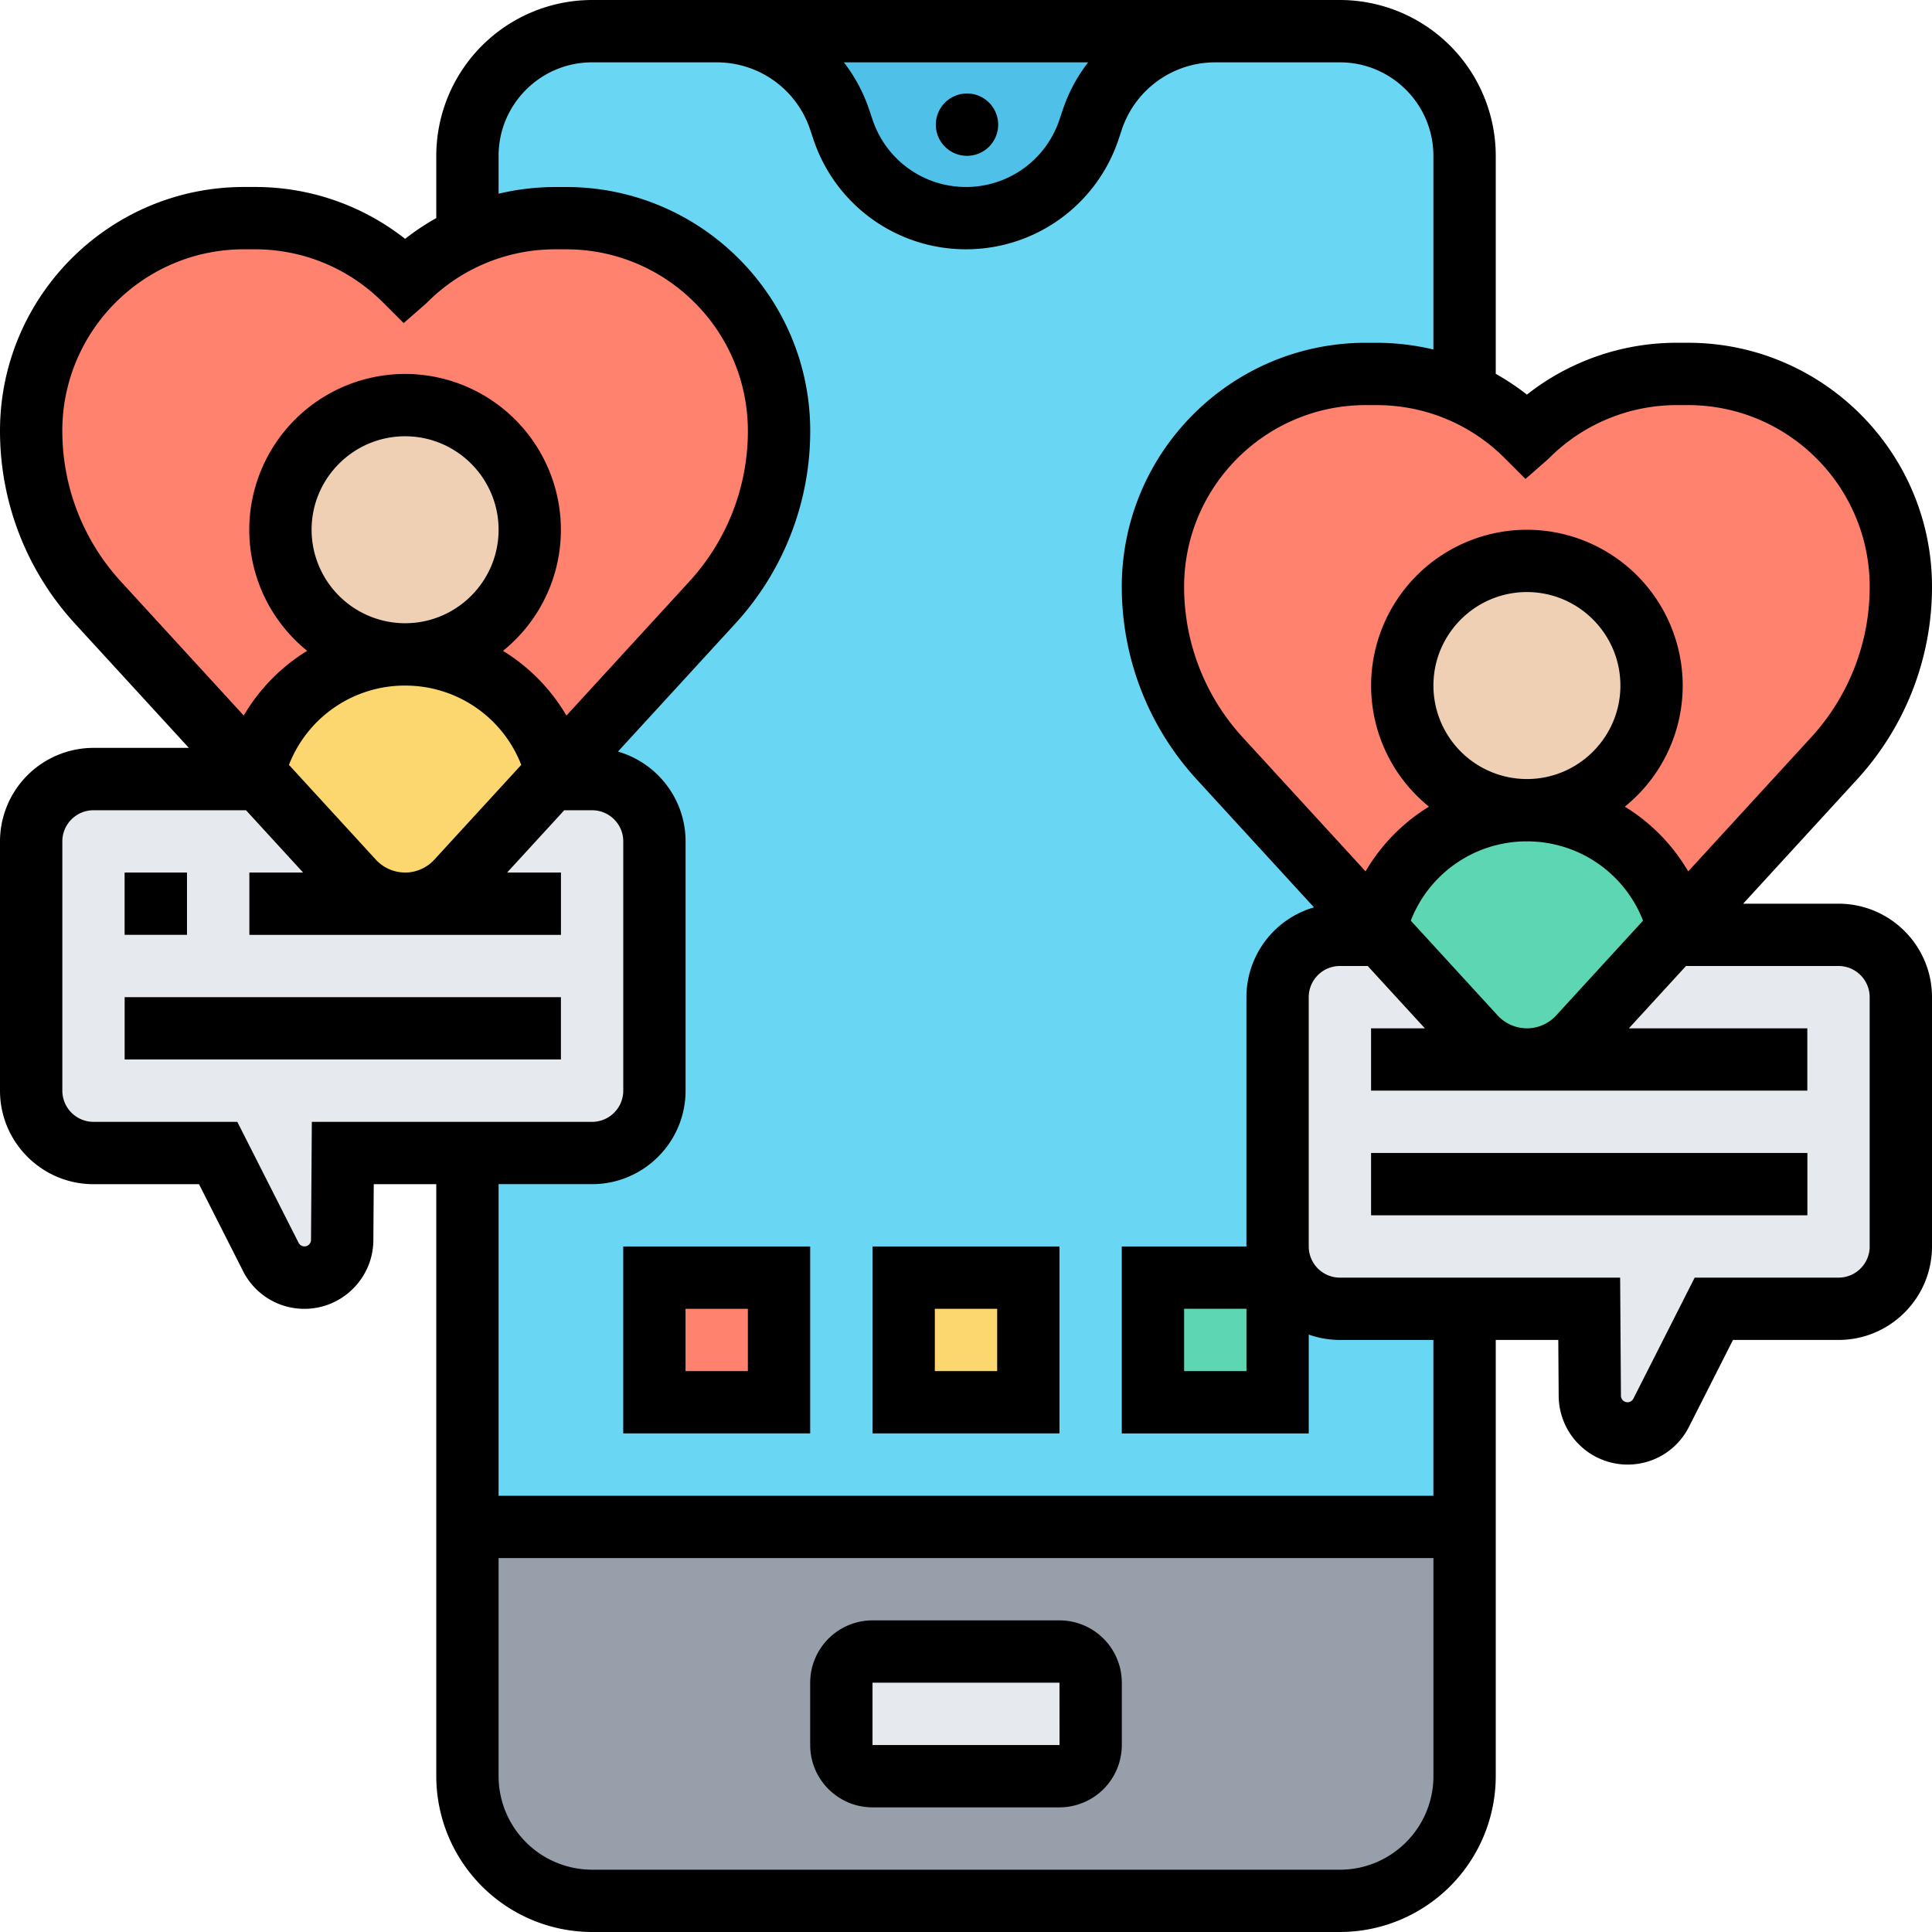
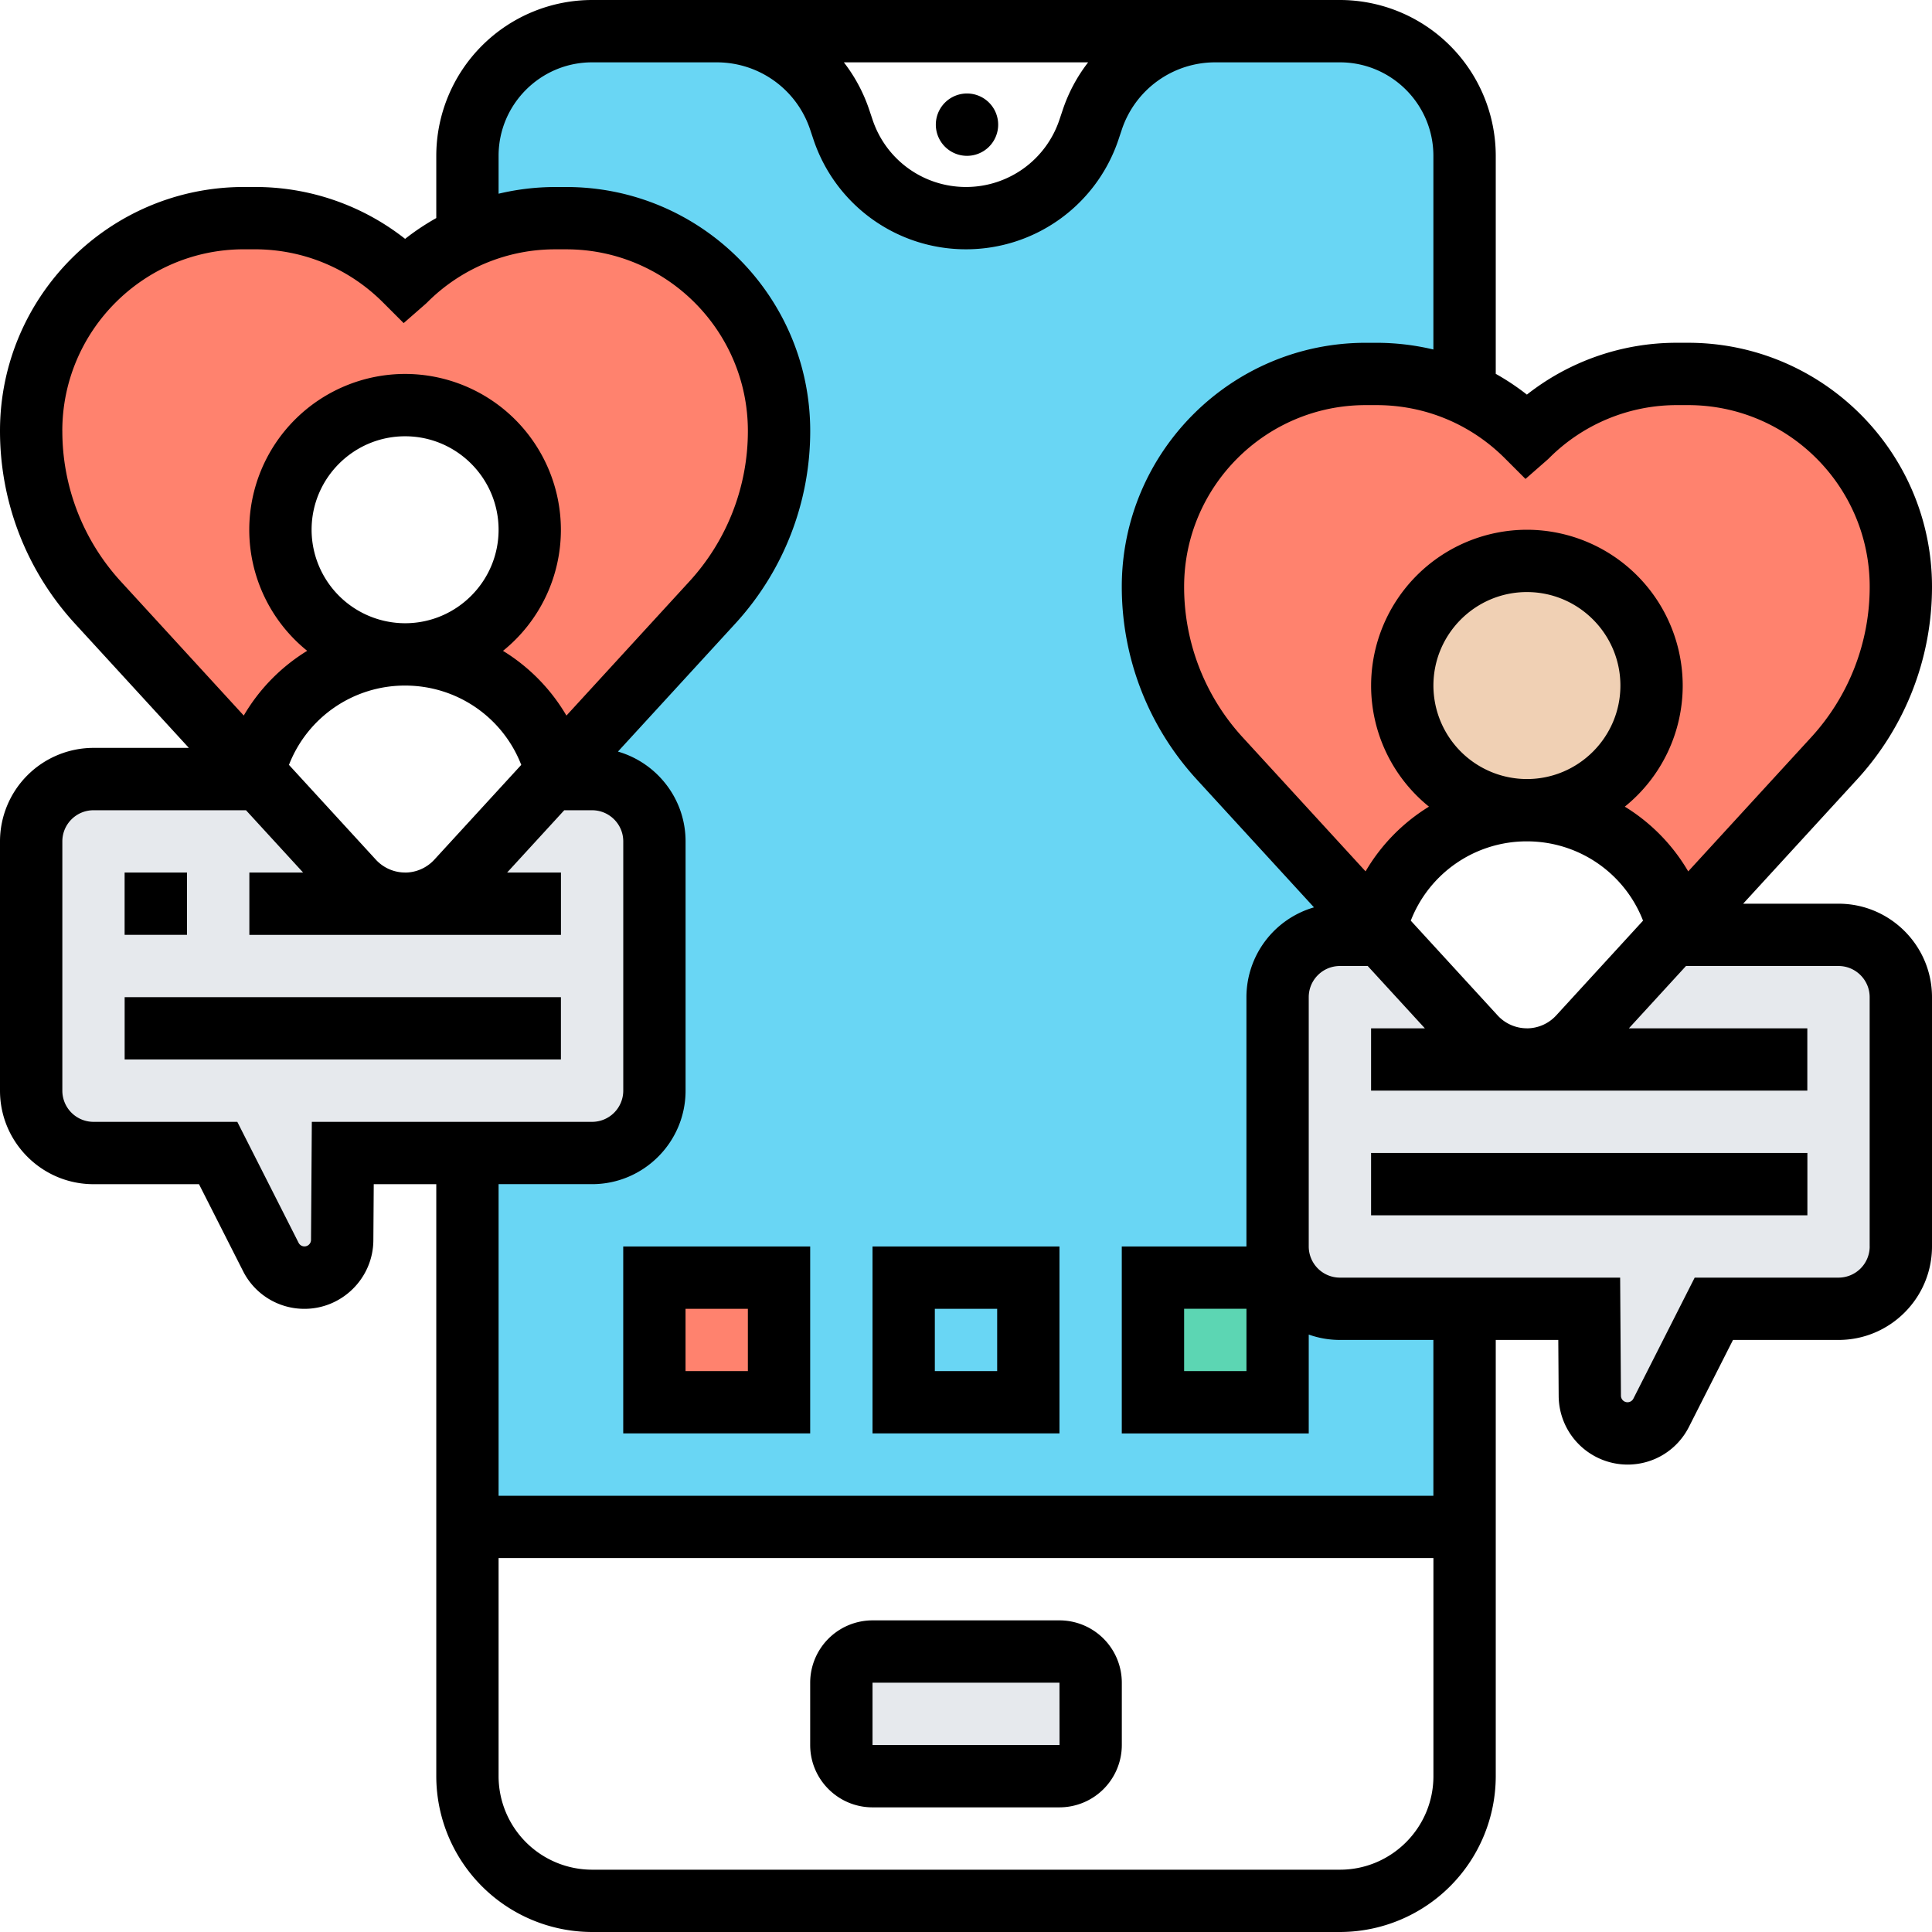
<svg xmlns="http://www.w3.org/2000/svg" width="60" height="60" fill="none" viewBox="0 0 60 60">
  <g clip-path="url(#clip0_190_2122)">
-     <path fill="#969FAA" d="M45.484 47.42v7.741a3.872 3.872 0 0 1-3.871 3.871H18.387a3.871 3.871 0 0 1-3.87-3.87v-7.743h30.967Z" />
    <path fill="#E6E9ED" d="M33.871 52.258v1.935a.967.967 0 0 1-.968.968h-5.806a.967.967 0 0 1-.968-.968v-1.935c0-.535.433-.968.968-.968h5.806c.535 0 .968.433.968.968Z" />
    <path fill="#69D6F4" d="M45.484 40.645v6.774H14.516V35.807h3.871c1.07 0 1.936-.867 1.936-1.936v-7.742c0-1.07-.866-1.935-1.936-1.935h-1.29l.18-.198 4.842-5.281a7.908 7.908 0 0 0 2.075-5.333 6.608 6.608 0 0 0-6.607-6.608h-.334a6.602 6.602 0 0 0-2.737.594v-2.53a3.871 3.871 0 0 1 3.871-3.87h3.871a4.028 4.028 0 0 1 3.822 2.754l.099.298a4.028 4.028 0 0 0 7.643 0l.099-.298A4.028 4.028 0 0 1 37.742.968h3.871a3.871 3.871 0 0 1 3.871 3.87v7.369a6.597 6.597 0 0 0-2.738-.594h-.332c-1.824 0-3.477.74-4.672 1.936a6.583 6.583 0 0 0-1.935 4.671c0 1.974.74 3.877 2.074 5.334l4.841 5.281.182.197h-1.291c-1.07 0-1.935.866-1.935 1.936v7.742c0 1.069.866 1.935 1.935 1.935h3.871Z" />
-     <path fill="#4FC1E9" d="M22.258.968h15.484a4.028 4.028 0 0 0-3.821 2.754l-.1.298a4.03 4.03 0 0 1-3.82 2.754 4.028 4.028 0 0 1-3.822-2.754l-.1-.298A4.028 4.028 0 0 0 22.26.968Z" />
    <path fill="#5CD6B3" d="M35.807 39.677h3.87v3.871h-3.87v-3.87Z" />
-     <path fill="#FCD770" d="M28.065 39.677h3.87v3.871h-3.87v-3.87Z" />
    <path fill="#FF826E" d="M20.323 39.677h3.87v3.871h-3.87v-3.87Z" />
    <path fill="#E6E9ED" d="M47.42 32.903c.616 0 1.204-.259 1.62-.713l2.895-3.158h5.162c1.07 0 1.935.866 1.935 1.936v7.742c0 1.07-.866 1.935-1.935 1.935h-3.871l-1.637 3.229a1.171 1.171 0 0 1-2.216-.522l-.018-2.707h-7.742a1.935 1.935 0 0 1-1.935-1.935v-7.742c0-1.07.866-1.936 1.935-1.936h1.29l2.894 3.158a2.196 2.196 0 0 0 1.622.713ZM12.58 28.065c.617 0 1.206-.26 1.622-.714l2.895-3.157h1.29c1.07 0 1.936.866 1.936 1.935v7.742c0 1.07-.866 1.935-1.936 1.935h-7.742l-.018 2.708a1.172 1.172 0 0 1-2.216.521l-1.637-3.228h-3.87A1.935 1.935 0 0 1 .967 33.87v-7.742c0-1.07.866-1.935 1.935-1.935h5.161l2.895 3.157a2.195 2.195 0 0 0 1.622.714Z" />
    <path fill="#FF826E" d="M59.032 18.22a7.888 7.888 0 0 1-2.074 5.334l-4.841 5.28a4.843 4.843 0 0 0-4.697-3.673 3.872 3.872 0 1 0-.002-7.743 3.872 3.872 0 0 0 .002 7.743 4.82 4.82 0 0 0-3.005 1.045 4.844 4.844 0 0 0-1.693 2.63l-4.84-5.282a7.896 7.896 0 0 1-2.075-5.334c0-1.824.739-3.476 1.935-4.671a6.583 6.583 0 0 1 4.672-1.936h.332a6.597 6.597 0 0 1 4.673 1.936 6.614 6.614 0 0 1 4.672-1.936h.334a6.607 6.607 0 0 1 6.607 6.607ZM24.194 13.382a7.886 7.886 0 0 1-2.075 5.333l-4.842 5.281a4.839 4.839 0 0 0-4.696-3.673 3.871 3.871 0 1 0-.001-7.743 3.871 3.871 0 0 0 0 7.743 4.843 4.843 0 0 0-4.697 3.674l-4.84-5.282a7.896 7.896 0 0 1-2.075-5.333c0-1.825.74-3.477 1.935-4.672a6.583 6.583 0 0 1 4.672-1.936h.333c1.753 0 3.433.697 4.673 1.936a6.593 6.593 0 0 1 2.143-1.432 6.602 6.602 0 0 1 2.529-.504h.334a6.608 6.608 0 0 1 6.607 6.608Z" />
-     <path fill="#5CD6B3" d="M52.117 28.834v.001l-.182.197-2.895 3.158a2.196 2.196 0 0 1-3.243 0l-2.893-3.158-.182-.197a4.843 4.843 0 0 1 4.697-3.674 4.843 4.843 0 0 1 4.698 3.673Z" />
-     <path fill="#FCD770" d="m17.277 23.996-.18.198-2.895 3.157a2.198 2.198 0 0 1-3.243 0l-2.895-3.157-.18-.198a4.843 4.843 0 0 1 4.697-3.673 4.839 4.839 0 0 1 4.696 3.673Z" />
-     <path fill="#F0D0B4" d="M47.42 25.161a3.87 3.87 0 1 0 0-7.742 3.87 3.87 0 0 0 0 7.742ZM12.58 20.323a3.871 3.871 0 1 0 .001-7.742 3.871 3.871 0 0 0 0 7.742Z" />
+     <path fill="#F0D0B4" d="M47.42 25.161a3.87 3.87 0 1 0 0-7.742 3.87 3.87 0 0 0 0 7.742ZM12.58 20.323Z" />
    <path fill="#000" d="M32.903 50.322h-5.806a1.938 1.938 0 0 0-1.936 1.936v1.935c0 1.068.869 1.936 1.936 1.936h5.806a1.938 1.938 0 0 0 1.936-1.935v-1.936a1.938 1.938 0 0 0-1.936-1.936Zm0 3.871h-5.806v-1.935h5.806l.002 1.935h-.002ZM30 4.839a.968.968 0 1 0 0-1.935.968.968 0 0 0 0 1.935ZM3.871 30.968H17.42v1.935H3.871v-1.935Z" />
    <path fill="#000" d="M57.097 28.065h-2.962l3.536-3.857A8.84 8.84 0 0 0 60 18.22c0-4.177-3.398-7.575-7.575-7.575h-.334a7.517 7.517 0 0 0-4.672 1.61 7.562 7.562 0 0 0-.967-.645V4.839A4.844 4.844 0 0 0 41.613 0H18.387a4.844 4.844 0 0 0-4.838 4.84v1.932c-.337.19-.661.404-.968.646a7.518 7.518 0 0 0-4.673-1.611h-.333C3.398 5.807 0 9.205 0 13.382c0 2.223.827 4.349 2.329 5.987l3.536 3.857H2.903A2.907 2.907 0 0 0 0 26.13v7.742c0 1.601 1.303 2.904 2.903 2.904H6.18l1.368 2.699a2.129 2.129 0 0 0 1.908 1.172c1.171 0 2.13-.953 2.139-2.125l.012-1.746h1.942v18.387A4.844 4.844 0 0 0 18.387 60h23.226a4.844 4.844 0 0 0 4.839-4.838V41.613h1.942l.012 1.747a2.144 2.144 0 0 0 2.139 2.124c.81 0 1.541-.449 1.907-1.172l1.368-2.699h3.277c1.6 0 2.903-1.302 2.903-2.903v-7.742c0-1.6-1.302-2.903-2.903-2.903Zm-9.678 3.87c-.344 0-.675-.145-.908-.399l-2.698-2.944a3.861 3.861 0 0 1 3.606-2.463c1.616 0 3.036.991 3.607 2.463l-2.698 2.944c-.233.254-.564.4-.909.4Zm-2.903-10.644c0-1.601 1.303-2.904 2.903-2.904 1.601 0 2.904 1.303 2.904 2.904 0 1.6-1.303 2.903-2.904 2.903a2.907 2.907 0 0 1-2.903-2.903Zm2.86-6.418.681-.596.047-.044a5.603 5.603 0 0 1 3.987-1.652h.334c3.11 0 5.64 2.53 5.64 5.64a6.908 6.908 0 0 1-1.82 4.679l-3.816 4.162a5.789 5.789 0 0 0-1.969-2.011 4.83 4.83 0 0 0 1.798-3.76 4.844 4.844 0 0 0-4.839-4.839 4.844 4.844 0 0 0-4.838 4.839 4.83 4.83 0 0 0 1.797 3.76 5.788 5.788 0 0 0-1.969 2.01L38.594 22.9a6.907 6.907 0 0 1-1.82-4.68c0-3.109 2.53-5.639 5.64-5.639h.333c1.506 0 2.923.587 3.988 1.652l.64.64ZM33.793 1.936a4.998 4.998 0 0 0-.79 1.48l-.1.298A3.056 3.056 0 0 1 30 5.807c-1.32 0-2.486-.84-2.903-2.093l-.1-.298a5 5 0 0 0-.79-1.48h7.586ZM1.935 13.382c0-3.11 2.53-5.64 5.64-5.64h.333c1.507 0 2.923.587 3.988 1.652l.64.64.682-.596.047-.044a5.603 5.603 0 0 1 3.988-1.651h.333c3.11 0 5.64 2.53 5.64 5.64a6.907 6.907 0 0 1-1.82 4.678l-3.815 4.162a5.788 5.788 0 0 0-1.97-2.01 4.83 4.83 0 0 0 1.798-3.761 4.844 4.844 0 0 0-4.838-4.839 4.844 4.844 0 0 0-4.84 4.839 4.83 4.83 0 0 0 1.799 3.76 5.787 5.787 0 0 0-1.97 2.01l-3.814-4.16a6.908 6.908 0 0 1-1.82-4.68Zm10.646 13.715c-.345 0-.676-.146-.909-.4l-2.698-2.943a3.861 3.861 0 0 1 3.607-2.463c1.616 0 3.035.99 3.607 2.463l-2.7 2.944c-.232.253-.563.4-.907.4ZM9.677 16.452c0-1.6 1.303-2.903 2.904-2.903 1.6 0 2.903 1.302 2.903 2.903 0 1.6-1.303 2.903-2.903 2.903a2.907 2.907 0 0 1-2.904-2.903Zm.007 18.387-.025 3.669a.204.204 0 0 1-.385.09L7.37 34.84H2.903a.969.969 0 0 1-.967-.968V26.13c0-.533.434-.967.967-.967H7.64l1.774 1.935h-1.67v1.936h9.677v-1.936h-1.672l1.774-1.935h.865c.534 0 .968.434.968.967v7.742a.969.969 0 0 1-.968.968H9.684Zm31.929 23.226H18.387a2.907 2.907 0 0 1-2.903-2.903v-6.775h29.032v6.775c0 1.6-1.302 2.903-2.903 2.903Zm2.903-11.613H15.484v-9.677h2.903c1.601 0 2.904-1.303 2.904-2.904V26.13c0-1.321-.889-2.439-2.1-2.789l3.641-3.971a8.838 8.838 0 0 0 2.33-5.987c0-4.177-3.399-7.575-7.576-7.575h-.333c-.604 0-1.196.072-1.769.208V4.839c0-1.6 1.303-2.903 2.903-2.903h3.871c1.32 0 2.486.84 2.903 2.092l.1.299A4.99 4.99 0 0 0 30 7.742a4.99 4.99 0 0 0 4.738-3.415l.1-.299a3.056 3.056 0 0 1 2.903-2.092h3.871c1.6 0 2.903 1.302 2.903 2.903v6.015a7.627 7.627 0 0 0-1.77-.208h-.332c-4.177 0-7.575 3.398-7.575 7.575 0 2.222.827 4.348 2.329 5.987l3.64 3.971a2.908 2.908 0 0 0-2.098 2.79v7.741h-3.871v5.806h5.806v-3.07c.303.108.629.167.968.167h2.903v4.839Zm-5.806-5.806v1.935h-1.936v-1.936h1.936Zm19.355-1.936a.969.969 0 0 1-.968.968H52.63l-1.905 3.76a.204.204 0 0 1-.385-.09l-.025-3.67h-8.703a.969.969 0 0 1-.968-.968v-7.742c0-.534.434-.968.968-.968h.864l1.775 1.936H42.58v1.935h13.548v-1.935h-5.542L52.36 30h4.736c.533 0 .968.434.968.968v7.742Z" />
    <path fill="#000" d="M42.58 35.806h13.55v1.936H42.58v-1.935ZM3.871 27.097h1.936v1.935H3.87v-1.935ZM19.355 44.516h5.806V38.71h-5.806v5.806Zm1.936-3.87h1.935v1.935H21.29v-1.936ZM27.097 44.516h5.806V38.71h-5.806v5.806Zm1.935-3.87h1.936v1.935h-1.936v-1.936Z" />
  </g>
  <defs>
    <clipPath id="clip0_190_2122">
      <path fill="#fff" d="M0 0h60v60H0z" />
    </clipPath>
  </defs>
</svg>